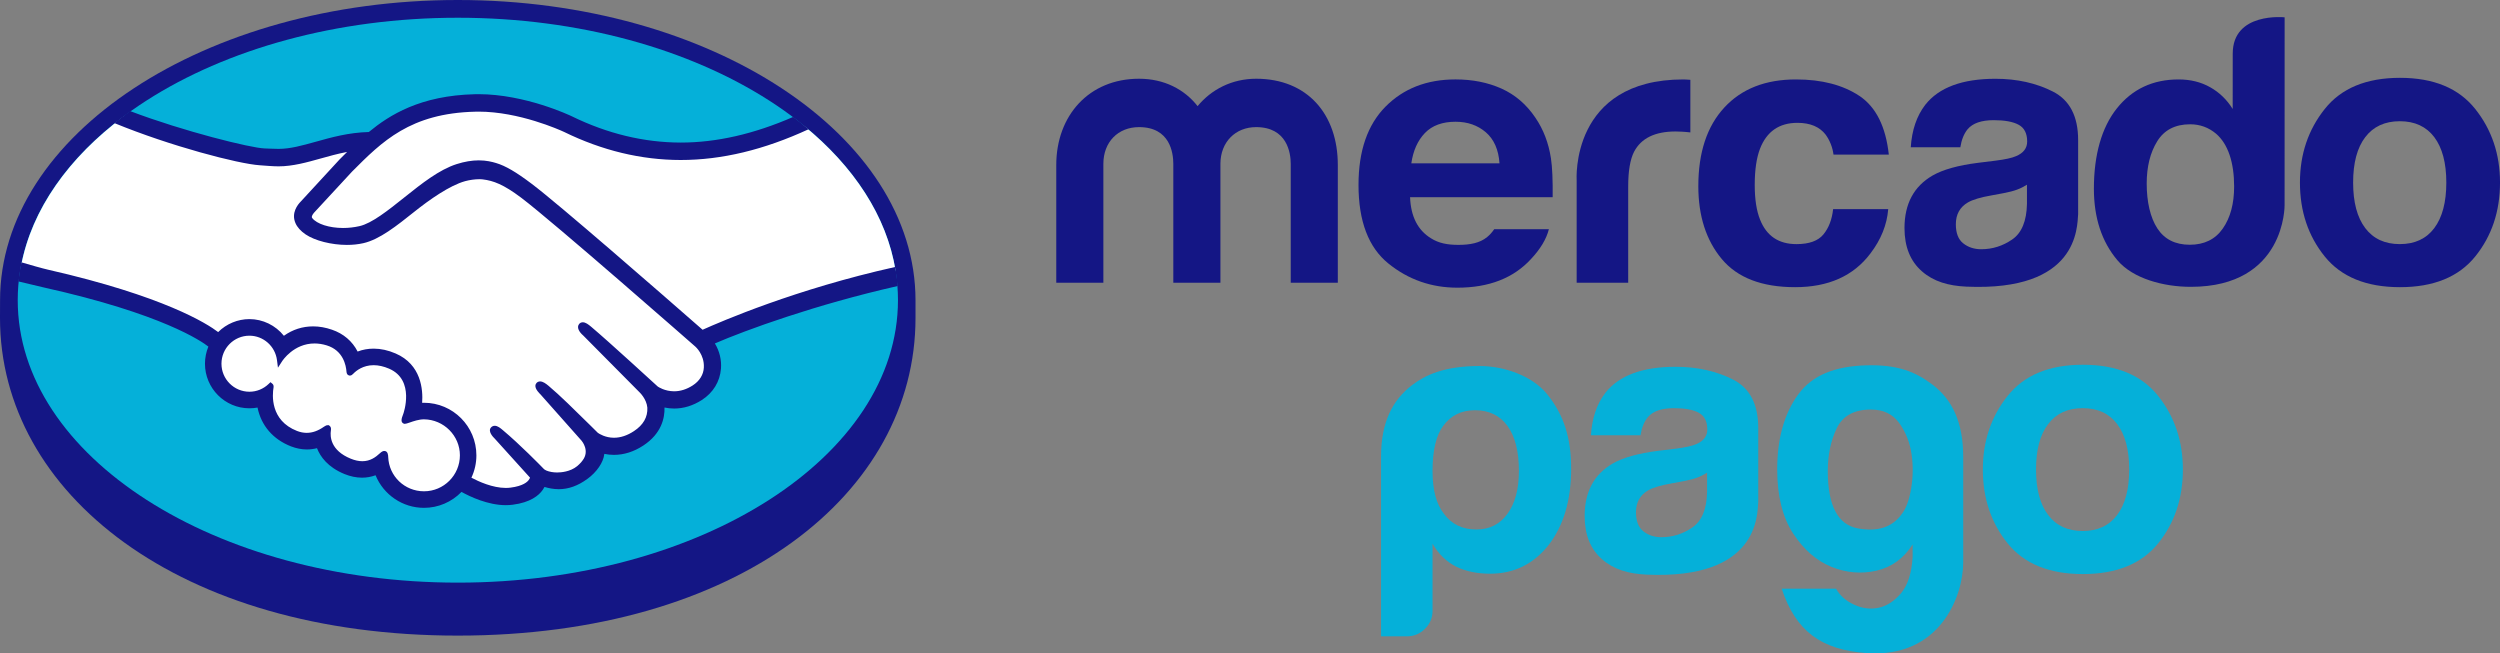
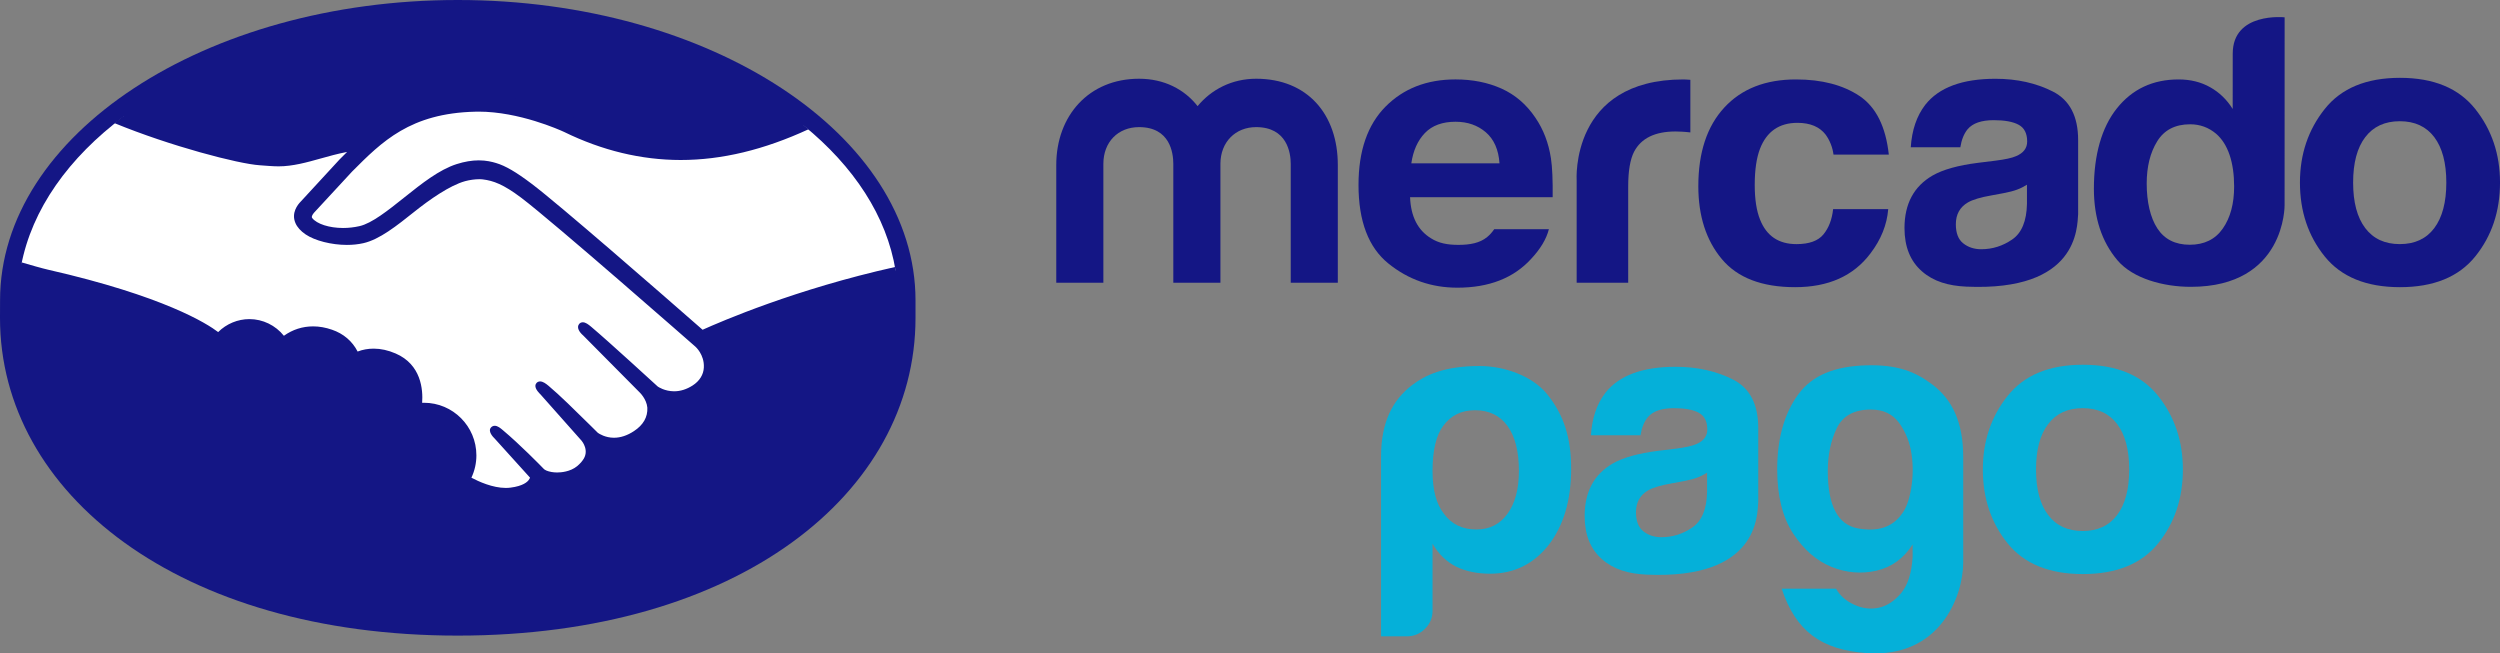
<svg xmlns="http://www.w3.org/2000/svg" width="176" height="46" viewBox="0 0 176 46" fill="none">
  <rect x="0" y="0" width="176" height="46" fill="#808080" stroke="none" />
  <g clip-path="url(#clip0_2959_3239)">
    <path d="M64.452 21.144C64.452 9.496 50.024 0 32.227 0C14.431 0 0.004 9.496 0.004 21.144C0.004 21.444 0 22.276 0 22.381C0 34.739 12.61 44.747 32.223 44.747C51.958 44.747 64.452 34.742 64.452 22.384C64.452 21.952 64.452 21.703 64.452 21.144Z" fill="#141685" />
-     <path d="M63.217 21.133C63.217 32.115 49.345 41.017 32.232 41.017C15.12 41.017 1.248 32.115 1.248 21.133C1.248 10.151 15.12 1.249 32.232 1.249C49.345 1.249 63.217 10.151 63.217 21.133Z" fill="#05B0D9" />
    <path d="M21.946 14.86C21.93 14.891 21.621 15.212 21.821 15.47C22.31 16.096 23.82 16.456 25.348 16.112C26.257 15.907 27.423 14.977 28.552 14.079C29.775 13.103 30.989 12.127 32.21 11.738C33.502 11.326 34.33 11.503 34.877 11.669C35.477 11.848 36.182 12.245 37.308 13.092C39.428 14.691 47.953 22.155 49.426 23.446C50.612 22.908 55.885 20.631 63.049 19.047C62.426 15.215 60.103 11.71 56.58 8.84C51.669 10.909 45.666 11.988 39.798 9.113C39.767 9.101 36.591 7.593 33.458 7.667C28.801 7.775 26.784 9.797 24.649 11.937L21.946 14.86Z" fill="white" />
    <path d="M49.079 24.258C48.979 24.169 39.055 15.457 36.807 13.762C35.506 12.784 34.782 12.534 34.022 12.437C33.627 12.385 33.08 12.459 32.698 12.564C31.652 12.85 30.285 13.767 29.07 14.732C27.814 15.737 26.628 16.683 25.529 16.93C24.123 17.246 22.408 16.873 21.625 16.342C21.307 16.128 21.084 15.88 20.977 15.629C20.688 14.956 21.221 14.418 21.309 14.329L24.047 11.357C24.366 11.038 24.686 10.719 25.014 10.405C24.131 10.521 23.314 10.747 22.518 10.969C21.526 11.249 20.572 11.516 19.606 11.515C19.203 11.515 17.044 11.16 16.634 11.048C14.155 10.367 11.98 9.705 8.731 8.183C4.838 11.09 2.235 14.726 1.482 18.73C2.042 18.878 2.943 19.147 3.322 19.231C12.132 21.196 14.876 23.221 15.374 23.643C15.913 23.042 16.69 22.661 17.558 22.661C18.533 22.662 19.411 23.154 19.945 23.913C20.45 23.513 21.145 23.172 22.045 23.172C22.453 23.172 22.877 23.248 23.305 23.394C24.299 23.736 24.812 24.4 25.078 25.001C25.412 24.85 25.822 24.738 26.305 24.74C26.779 24.74 27.272 24.848 27.77 25.064C29.394 25.763 29.647 27.364 29.5 28.57C29.615 28.557 29.732 28.552 29.85 28.552C31.776 28.553 33.342 30.123 33.342 32.056C33.342 32.654 33.189 33.217 32.924 33.711C33.448 34.006 34.784 34.675 35.957 34.526C36.894 34.407 37.249 34.086 37.377 33.905C37.464 33.781 37.556 33.636 37.471 33.532L34.985 30.761C34.985 30.761 34.575 30.373 34.71 30.223C34.851 30.07 35.104 30.29 35.282 30.44C36.548 31.5 38.093 33.1 38.093 33.1C38.118 33.117 38.221 33.32 38.792 33.422C39.284 33.511 40.154 33.46 40.757 32.963C40.909 32.837 41.061 32.681 41.188 32.52C41.178 32.527 41.17 32.538 41.16 32.542C41.796 31.726 41.09 30.9 41.09 30.9L38.188 27.631C38.188 27.631 37.773 27.246 37.913 27.091C38.04 26.957 38.307 27.16 38.489 27.311C39.407 28.082 40.706 29.389 41.95 30.612C42.193 30.79 43.287 31.469 44.735 30.515C45.614 29.937 45.791 29.226 45.766 28.69C45.705 27.981 45.153 27.476 45.153 27.476L41.188 23.477C41.188 23.477 40.77 23.118 40.917 22.937C41.038 22.784 41.31 23.004 41.489 23.154C42.752 24.214 46.171 27.358 46.171 27.358C46.219 27.393 47.401 28.236 48.86 27.304C49.382 26.969 49.716 26.465 49.744 25.879C49.794 24.861 49.079 24.258 49.079 24.258Z" fill="white" />
-     <path d="M29.849 29.327C29.234 29.319 28.562 29.685 28.474 29.632C28.426 29.6 28.512 29.352 28.57 29.209C28.628 29.068 29.438 26.624 27.465 25.776C25.955 25.124 25.032 25.857 24.715 26.188C24.631 26.274 24.594 26.267 24.584 26.157C24.554 25.717 24.358 24.526 23.054 24.127C21.192 23.555 19.994 24.86 19.69 25.33C19.554 24.265 18.657 23.439 17.557 23.438C16.363 23.436 15.394 24.407 15.393 25.605C15.392 26.803 16.36 27.774 17.555 27.774C18.135 27.776 18.662 27.543 19.05 27.169C19.062 27.18 19.067 27.201 19.061 27.242C18.97 27.778 18.802 29.728 20.837 30.522C21.653 30.839 22.347 30.603 22.923 30.198C23.094 30.077 23.122 30.128 23.098 30.29C23.024 30.791 23.117 31.864 24.617 32.475C25.759 32.94 26.434 32.464 26.876 32.054C27.069 31.877 27.122 31.906 27.132 32.178C27.186 33.629 28.387 34.781 29.846 34.782C31.349 34.784 32.568 33.565 32.568 32.057C32.569 30.549 31.352 29.343 29.849 29.327Z" fill="white" />
    <path d="M49.462 23.215C46.405 20.538 39.34 14.377 37.426 12.936C36.334 12.111 35.588 11.676 34.933 11.48C34.639 11.391 34.232 11.289 33.708 11.289C33.222 11.289 32.699 11.377 32.153 11.551C30.917 11.944 29.685 12.926 28.493 13.876L28.432 13.925C27.322 14.81 26.175 15.726 25.307 15.92C24.928 16.006 24.538 16.05 24.149 16.05C23.177 16.049 22.303 15.767 21.976 15.348C21.922 15.279 21.957 15.167 22.083 15.005L22.1 14.984L24.789 12.076C26.895 9.964 28.885 7.968 33.465 7.863C33.54 7.861 33.617 7.859 33.693 7.859C36.544 7.861 39.393 9.141 39.713 9.289C42.386 10.597 45.144 11.262 47.918 11.264C50.808 11.265 53.79 10.547 56.925 9.099C56.575 8.804 56.211 8.516 55.836 8.234C53.082 9.432 50.457 10.037 47.925 10.037C45.339 10.034 42.755 9.411 40.247 8.183C40.115 8.12 36.968 6.632 33.694 6.63C33.608 6.63 33.521 6.632 33.436 6.633C29.589 6.724 27.422 8.094 25.965 9.294C24.548 9.329 23.325 9.672 22.237 9.977C21.267 10.247 20.428 10.482 19.611 10.481C19.274 10.481 18.668 10.45 18.613 10.449C17.673 10.42 12.937 9.254 9.168 7.823C8.783 8.096 8.413 8.379 8.053 8.666C11.989 10.285 16.78 11.537 18.292 11.635C18.712 11.662 19.161 11.71 19.609 11.711C20.609 11.711 21.607 11.43 22.573 11.159C23.144 10.998 23.773 10.823 24.436 10.696C24.259 10.87 24.083 11.047 23.906 11.225L21.173 14.19C20.958 14.407 20.491 14.988 20.799 15.704C20.922 15.993 21.17 16.269 21.518 16.504C22.169 16.944 23.335 17.241 24.418 17.242C24.828 17.243 25.217 17.201 25.574 17.121C26.72 16.863 27.921 15.903 29.194 14.888C30.208 14.08 31.649 13.054 32.752 12.752C33.06 12.668 33.438 12.616 33.743 12.616C33.834 12.617 33.919 12.619 33.999 12.631C34.728 12.723 35.432 12.972 36.691 13.919C38.933 15.609 48.858 24.319 48.956 24.405C48.962 24.411 49.595 24.958 49.551 25.869C49.528 26.376 49.247 26.827 48.758 27.14C48.335 27.41 47.898 27.547 47.456 27.547C46.792 27.545 46.335 27.234 46.306 27.212C46.269 27.182 42.869 24.055 41.618 23.004C41.419 22.838 41.225 22.689 41.029 22.689C40.924 22.688 40.832 22.733 40.769 22.812C40.572 23.055 40.793 23.392 41.053 23.614L45.025 27.619C45.03 27.624 45.52 28.084 45.573 28.699C45.605 29.363 45.288 29.918 44.63 30.35C44.162 30.66 43.687 30.817 43.222 30.817C42.613 30.817 42.184 30.538 42.09 30.473L41.52 29.909C40.478 28.881 39.403 27.819 38.616 27.16C38.424 27 38.219 26.852 38.024 26.852C37.927 26.852 37.84 26.888 37.774 26.958C37.684 27.058 37.621 27.238 37.845 27.537C37.937 27.66 38.046 27.761 38.046 27.761L40.944 31.027C40.968 31.056 41.542 31.74 41.01 32.42L40.907 32.551C40.821 32.647 40.727 32.735 40.638 32.812C40.143 33.219 39.483 33.262 39.221 33.262C39.081 33.262 38.947 33.25 38.829 33.229C38.543 33.177 38.351 33.097 38.258 32.987L38.223 32.95C38.065 32.786 36.604 31.29 35.395 30.278C35.235 30.144 35.037 29.975 34.831 29.975C34.729 29.975 34.639 30.015 34.569 30.092C34.33 30.355 34.689 30.748 34.841 30.892L37.314 33.627C37.311 33.651 37.28 33.707 37.22 33.794C37.132 33.917 36.832 34.218 35.935 34.33C35.827 34.345 35.716 34.35 35.606 34.35C34.682 34.35 33.695 33.9 33.187 33.63C33.418 33.139 33.538 32.599 33.538 32.058C33.539 30.016 31.887 28.356 29.852 28.355C29.809 28.355 29.762 28.356 29.719 28.358C29.786 27.426 29.654 25.661 27.849 24.884C27.329 24.659 26.811 24.544 26.307 24.544C25.913 24.544 25.534 24.611 25.177 24.749C24.803 24.019 24.181 23.488 23.371 23.211C22.924 23.056 22.478 22.977 22.047 22.977C21.296 22.977 20.604 23.199 19.986 23.639C19.395 22.901 18.501 22.465 17.56 22.465C16.737 22.465 15.945 22.795 15.358 23.378C14.588 22.789 11.536 20.843 3.366 18.982C2.97 18.893 2.062 18.631 1.506 18.468C1.414 18.912 1.343 19.36 1.297 19.813C1.297 19.813 2.804 20.175 3.1 20.241C11.447 22.101 14.204 24.035 14.67 24.4C14.513 24.78 14.431 25.191 14.43 25.604C14.429 27.334 15.831 28.743 17.557 28.744C17.75 28.744 17.942 28.727 18.13 28.692C18.39 29.965 19.22 30.93 20.489 31.425C20.86 31.568 21.235 31.642 21.604 31.642C21.842 31.642 22.081 31.612 22.316 31.552C22.55 32.149 23.077 32.894 24.256 33.374C24.67 33.541 25.083 33.628 25.485 33.628C25.813 33.628 26.134 33.57 26.44 33.458C27.005 34.838 28.349 35.752 29.848 35.752C30.841 35.754 31.795 35.347 32.49 34.63C33.086 34.962 34.343 35.562 35.612 35.564C35.777 35.564 35.931 35.552 36.085 35.534C37.346 35.374 37.933 34.879 38.203 34.494C38.252 34.427 38.296 34.356 38.333 34.282C38.631 34.368 38.958 34.438 39.333 34.439C40.022 34.439 40.683 34.203 41.351 33.715C42.008 33.24 42.474 32.558 42.541 31.978C42.543 31.97 42.544 31.962 42.545 31.953C42.766 31.999 42.993 32.023 43.22 32.023C43.929 32.023 44.627 31.801 45.293 31.363C46.579 30.517 46.802 29.413 46.781 28.69C47.006 28.737 47.236 28.761 47.464 28.761C48.13 28.761 48.783 28.56 49.407 28.162C50.203 27.651 50.683 26.868 50.756 25.958C50.806 25.339 50.653 24.714 50.327 24.178C52.481 23.247 57.405 21.445 63.202 20.135C63.167 19.684 63.102 19.238 63.022 18.795C56.007 20.357 50.773 22.629 49.462 23.215ZM29.849 34.587C28.487 34.586 27.379 33.524 27.33 32.171C27.326 32.055 27.314 31.747 27.054 31.747C26.947 31.747 26.854 31.811 26.747 31.908C26.448 32.186 26.066 32.469 25.509 32.469C25.257 32.469 24.982 32.41 24.693 32.292C23.255 31.707 23.235 30.716 23.293 30.318C23.309 30.211 23.314 30.101 23.242 30.015L23.153 29.935H23.064C22.991 29.935 22.915 29.965 22.813 30.037C22.397 30.33 21.998 30.473 21.592 30.473C21.369 30.473 21.14 30.427 20.91 30.339C19.016 29.599 19.166 27.806 19.259 27.266C19.272 27.157 19.245 27.072 19.176 27.016L19.042 26.905L18.917 27.025C18.547 27.382 18.065 27.578 17.557 27.578C16.473 27.576 15.59 26.692 15.591 25.604C15.592 24.515 16.475 23.632 17.56 23.633C18.54 23.633 19.375 24.372 19.5 25.355L19.568 25.884L19.858 25.436C19.89 25.384 20.685 24.178 22.146 24.18C22.424 24.18 22.711 24.225 23 24.314C24.165 24.671 24.362 25.73 24.393 26.172C24.413 26.429 24.596 26.441 24.632 26.441C24.732 26.441 24.806 26.377 24.858 26.322C25.078 26.092 25.557 25.709 26.307 25.709C26.649 25.71 27.014 25.792 27.391 25.954C29.242 26.751 28.402 29.111 28.392 29.135C28.233 29.526 28.227 29.699 28.376 29.799L28.449 29.834H28.503C28.587 29.834 28.691 29.797 28.862 29.739C29.114 29.652 29.494 29.52 29.85 29.521H29.851C31.244 29.536 32.377 30.674 32.377 32.056C32.376 33.453 31.242 34.587 29.849 34.587Z" fill="#141685" />
    <path d="M174.256 7.672C173.093 6.21 171.327 5.479 168.958 5.479C166.591 5.479 164.824 6.21 163.662 7.672C162.498 9.133 161.916 10.86 161.916 12.853C161.916 14.881 162.498 16.614 163.662 18.057C164.824 19.495 166.591 20.217 168.958 20.217C171.327 20.217 173.093 19.496 174.256 18.057C175.42 16.614 176.001 14.881 176.001 12.853C176.001 10.86 175.42 9.133 174.256 7.672ZM171.374 16.058C170.809 16.81 170.002 17.185 168.946 17.185C167.893 17.185 167.082 16.81 166.513 16.058C165.943 15.307 165.66 14.238 165.66 12.853C165.66 11.469 165.943 10.403 166.513 9.656C167.082 8.909 167.893 8.534 168.946 8.534C170.002 8.534 170.809 8.908 171.374 9.656C171.937 10.403 172.221 11.469 172.221 12.853C172.221 14.238 171.937 15.307 171.374 16.058Z" fill="#141685" />
    <path d="M144.53 6.449C143.351 5.849 142.001 5.546 140.482 5.546C138.147 5.546 136.498 6.158 135.539 7.378C134.936 8.16 134.597 9.156 134.518 10.369H138.007C138.093 9.833 138.264 9.409 138.522 9.096C138.882 8.672 139.493 8.46 140.359 8.46C141.132 8.46 141.716 8.567 142.116 8.785C142.513 9.001 142.713 9.394 142.713 9.961C142.713 10.429 142.454 10.771 141.933 10.992C141.643 11.12 141.162 11.226 140.488 11.31L139.251 11.463C137.846 11.64 136.779 11.939 136.057 12.355C134.736 13.118 134.076 14.351 134.076 16.056C134.076 17.37 134.485 18.387 135.307 19.103C136.126 19.82 137.169 20.121 138.427 20.179C146.318 20.533 146.228 16.008 146.301 15.067V9.86C146.3 8.19 145.71 7.052 144.53 6.449ZM142.698 14.351C142.674 15.564 142.327 16.399 141.662 16.857C140.997 17.316 140.269 17.546 139.481 17.546C138.982 17.546 138.559 17.406 138.211 17.131C137.864 16.856 137.691 16.408 137.691 15.789C137.691 15.094 137.974 14.581 138.543 14.25C138.882 14.056 139.434 13.888 140.206 13.755L141.03 13.602C141.439 13.524 141.762 13.441 141.998 13.351C142.236 13.264 142.467 13.149 142.698 13.003L142.698 14.351Z" fill="#141685" />
    <path d="M126.539 8.648C127.441 8.648 128.103 8.928 128.531 9.486C128.825 9.899 129.009 10.366 129.079 10.882H132.972C132.758 8.913 132.071 7.537 130.911 6.758C129.747 5.983 128.257 5.592 126.434 5.592C124.291 5.592 122.607 6.252 121.391 7.571C120.172 8.891 119.562 10.736 119.562 13.107C119.562 15.207 120.113 16.919 121.216 18.238C122.319 19.557 124.04 20.217 126.378 20.217C128.719 20.217 130.486 19.427 131.677 17.845C132.424 16.865 132.842 15.824 132.93 14.724H129.051C128.973 15.451 128.746 16.044 128.371 16.501C127.997 16.956 127.366 17.186 126.474 17.186C125.217 17.186 124.363 16.611 123.908 15.459C123.659 14.845 123.533 14.031 123.533 13.019C123.533 11.957 123.659 11.106 123.908 10.462C124.38 9.254 125.258 8.648 126.539 8.648Z" fill="#141685" />
    <path d="M118.519 5.592C110.525 5.592 110.997 12.693 110.997 12.693V19.905H114.625V13.14C114.625 12.032 114.765 11.211 115.042 10.677C115.54 9.731 116.512 9.256 117.963 9.256C118.072 9.256 118.216 9.262 118.393 9.27C118.569 9.279 118.77 9.295 119.001 9.322V5.619C118.84 5.608 118.736 5.603 118.691 5.599C118.644 5.595 118.587 5.592 118.519 5.592Z" fill="#141685" />
    <path d="M105.193 16.137C105.041 16.355 104.877 16.542 104.696 16.687C104.184 17.111 103.488 17.239 102.669 17.239C101.893 17.239 101.287 17.122 100.738 16.774C99.832 16.216 99.323 15.272 99.269 13.885H109.307C109.321 12.692 109.282 11.778 109.186 11.142C109.019 10.059 108.653 9.104 108.089 8.283C107.463 7.352 106.667 6.67 105.707 6.237C104.746 5.807 103.667 5.591 102.468 5.591C100.447 5.591 98.806 6.23 97.54 7.507C96.274 8.787 95.639 10.621 95.639 13.016C95.639 15.572 96.34 17.418 97.743 18.551C99.145 19.685 100.765 20.253 102.598 20.253C104.819 20.253 106.548 19.581 107.782 18.236C108.448 17.528 108.865 16.828 109.041 16.137L105.193 16.137ZM100.317 9.361C100.827 8.835 101.544 8.571 102.468 8.571C103.319 8.571 104.03 8.819 104.607 9.316C105.179 9.812 105.5 10.542 105.565 11.5H99.357C99.487 10.6 99.808 9.888 100.317 9.361Z" fill="#141685" />
    <path d="M94.181 19.904H90.868V11.534C90.868 10.769 90.616 8.949 88.43 8.949C86.973 8.949 85.918 10.004 85.918 11.534V19.904H82.601V11.534C82.601 10.769 82.375 8.949 80.19 8.949C78.707 8.949 77.677 10.004 77.677 11.534V19.904H74.361V11.613C74.361 8.157 76.647 5.543 80.19 5.543C81.949 5.543 83.38 6.284 84.311 7.472C85.289 6.284 86.746 5.543 88.43 5.543C92.048 5.543 94.182 8.051 94.182 11.613V19.904H94.181Z" fill="#141685" />
    <path d="M160.838 1.22C160.838 1.22 157.184 0.829 157.184 3.774L157.181 7.672C156.776 7.021 156.25 6.511 155.601 6.144C154.954 5.777 154.212 5.592 153.375 5.592C151.563 5.592 150.118 6.269 149.034 7.621C147.949 8.975 147.41 10.925 147.41 13.284C147.41 15.331 147.96 17.009 149.06 18.315C150.159 19.62 152.317 20.193 154.232 20.193C160.912 20.193 160.835 14.446 160.835 14.446L160.838 1.22ZM156.486 16.088C155.957 16.85 155.179 17.23 154.161 17.23C153.139 17.23 152.379 16.846 151.879 16.082C151.378 15.315 151.128 14.2 151.128 12.924C151.128 11.74 151.372 10.749 151.866 9.95C152.358 9.152 153.13 8.75 154.185 8.75C154.877 8.75 155.483 8.971 156.007 9.41C156.858 10.137 157.283 11.443 157.283 13.132C157.283 14.341 157.017 15.327 156.486 16.088Z" fill="#141685" />
    <path d="M100.852 43.004C100.852 43.496 100.673 43.919 100.316 44.27C99.962 44.623 99.535 44.799 99.037 44.799H97.225V32.152C97.225 29.693 98.051 28.153 99.41 27.112C100.309 26.424 101.649 25.767 104.157 25.767C105.85 25.767 107.834 26.427 108.906 27.737C110.108 29.211 110.609 30.853 110.609 32.998C110.609 35.217 110.076 37.007 109.011 38.383C107.944 39.722 106.574 40.389 104.903 40.389C104.014 40.389 103.233 40.23 102.558 39.915C101.844 39.562 101.278 39.018 100.851 38.278V43.004H100.852ZM106.931 33.156C106.931 31.784 106.665 30.729 106.13 29.989C105.597 29.253 104.833 28.88 103.837 28.88C102.878 28.88 102.131 29.252 101.595 29.989C101.099 30.658 100.851 31.717 100.851 33.156C100.851 34.498 101.117 35.496 101.651 36.166C102.183 36.906 102.949 37.275 103.944 37.275C104.867 37.275 105.597 36.906 106.129 36.166C106.665 35.427 106.931 34.427 106.931 33.156Z" fill="#05B0D9" />
    <path d="M134.648 39.222V38.329C134.021 39.315 133.172 39.926 132.107 40.175C131.041 40.418 129.986 40.331 128.94 39.908C127.891 39.488 126.991 38.705 126.24 37.564C125.49 36.417 125.115 34.914 125.115 33.05C125.115 30.873 125.613 29.104 126.607 27.75C127.603 26.397 129.202 25.78 131.401 25.719C133.569 25.662 134.829 26.154 136.063 27.091C137.412 28.119 138.21 29.695 138.21 32.154V39.595C138.215 41.962 136.57 46.35 131.401 45.977C128.199 45.745 126.422 44.427 125.43 41.441H129.254C129.533 41.932 129.96 42.31 130.539 42.572C131.112 42.839 131.692 42.907 132.264 42.784C132.84 42.661 133.364 42.317 133.839 41.757C134.307 41.194 134.577 40.349 134.648 39.222ZM128.676 33.158C128.676 35.584 129.376 36.928 130.773 37.194C132.167 37.453 133.199 37.129 133.862 36.216C134.177 35.832 134.403 35.223 134.543 34.398C134.682 33.572 134.692 32.754 134.569 31.946C134.449 31.135 134.159 30.415 133.705 29.782C133.252 29.15 132.588 28.832 131.714 28.832C130.527 28.832 129.726 29.273 129.306 30.149C128.884 31.03 128.676 32.032 128.676 33.158Z" fill="#05B0D9" />
    <path d="M122.012 26.723C120.832 26.125 119.482 25.822 117.964 25.822C115.627 25.822 113.981 26.433 113.021 27.653C112.419 28.433 112.078 29.43 112 30.644H115.491C115.577 30.108 115.747 29.684 116.005 29.371C116.365 28.947 116.977 28.735 117.841 28.735C118.615 28.735 119.199 28.842 119.597 29.06C119.994 29.276 120.195 29.668 120.195 30.237C120.195 30.703 119.936 31.047 119.415 31.268C119.126 31.395 118.645 31.501 117.97 31.586L116.733 31.737C115.329 31.916 114.261 32.214 113.541 32.629C112.218 33.392 111.559 34.626 111.559 36.33C111.559 37.644 111.967 38.661 112.79 39.377C113.608 40.093 114.651 40.395 115.909 40.453C123.797 40.807 123.709 36.282 123.781 35.341V30.133C123.781 28.463 123.192 27.327 122.012 26.723ZM120.179 34.625C120.156 35.84 119.809 36.673 119.144 37.132C118.479 37.589 117.752 37.819 116.963 37.819C116.464 37.819 116.042 37.68 115.694 37.405C115.346 37.13 115.172 36.681 115.172 36.062C115.172 35.368 115.457 34.854 116.026 34.523C116.365 34.328 116.916 34.162 117.688 34.029L118.511 33.876C118.923 33.798 119.246 33.715 119.478 33.625C119.718 33.538 119.948 33.423 120.179 33.277L120.179 34.625Z" fill="#05B0D9" />
    <path d="M151.932 27.871C150.768 26.407 149.001 25.678 146.632 25.678C144.267 25.678 142.501 26.407 141.338 27.871C140.173 29.331 139.592 31.058 139.592 33.052C139.592 35.079 140.174 36.812 141.338 38.255C142.501 39.692 144.267 40.414 146.632 40.414C149.001 40.414 150.768 39.692 151.932 38.255C153.094 36.812 153.675 35.08 153.675 33.052C153.675 31.058 153.094 29.331 151.932 27.871ZM149.048 36.255C148.485 37.007 147.677 37.382 146.623 37.382C145.569 37.382 144.757 37.007 144.19 36.255C143.618 35.505 143.336 34.436 143.336 33.052C143.336 31.668 143.618 30.601 144.19 29.855C144.757 29.106 145.569 28.734 146.623 28.734C147.677 28.734 148.485 29.106 149.048 29.855C149.614 30.601 149.896 31.668 149.896 33.052C149.896 34.436 149.614 35.505 149.048 36.255Z" fill="#05B0D9" />
  </g>
  <defs>
    <clipPath id="clip0_2959_3239">
      <rect width="176" height="46" fill="white" />
    </clipPath>
  </defs>
</svg>